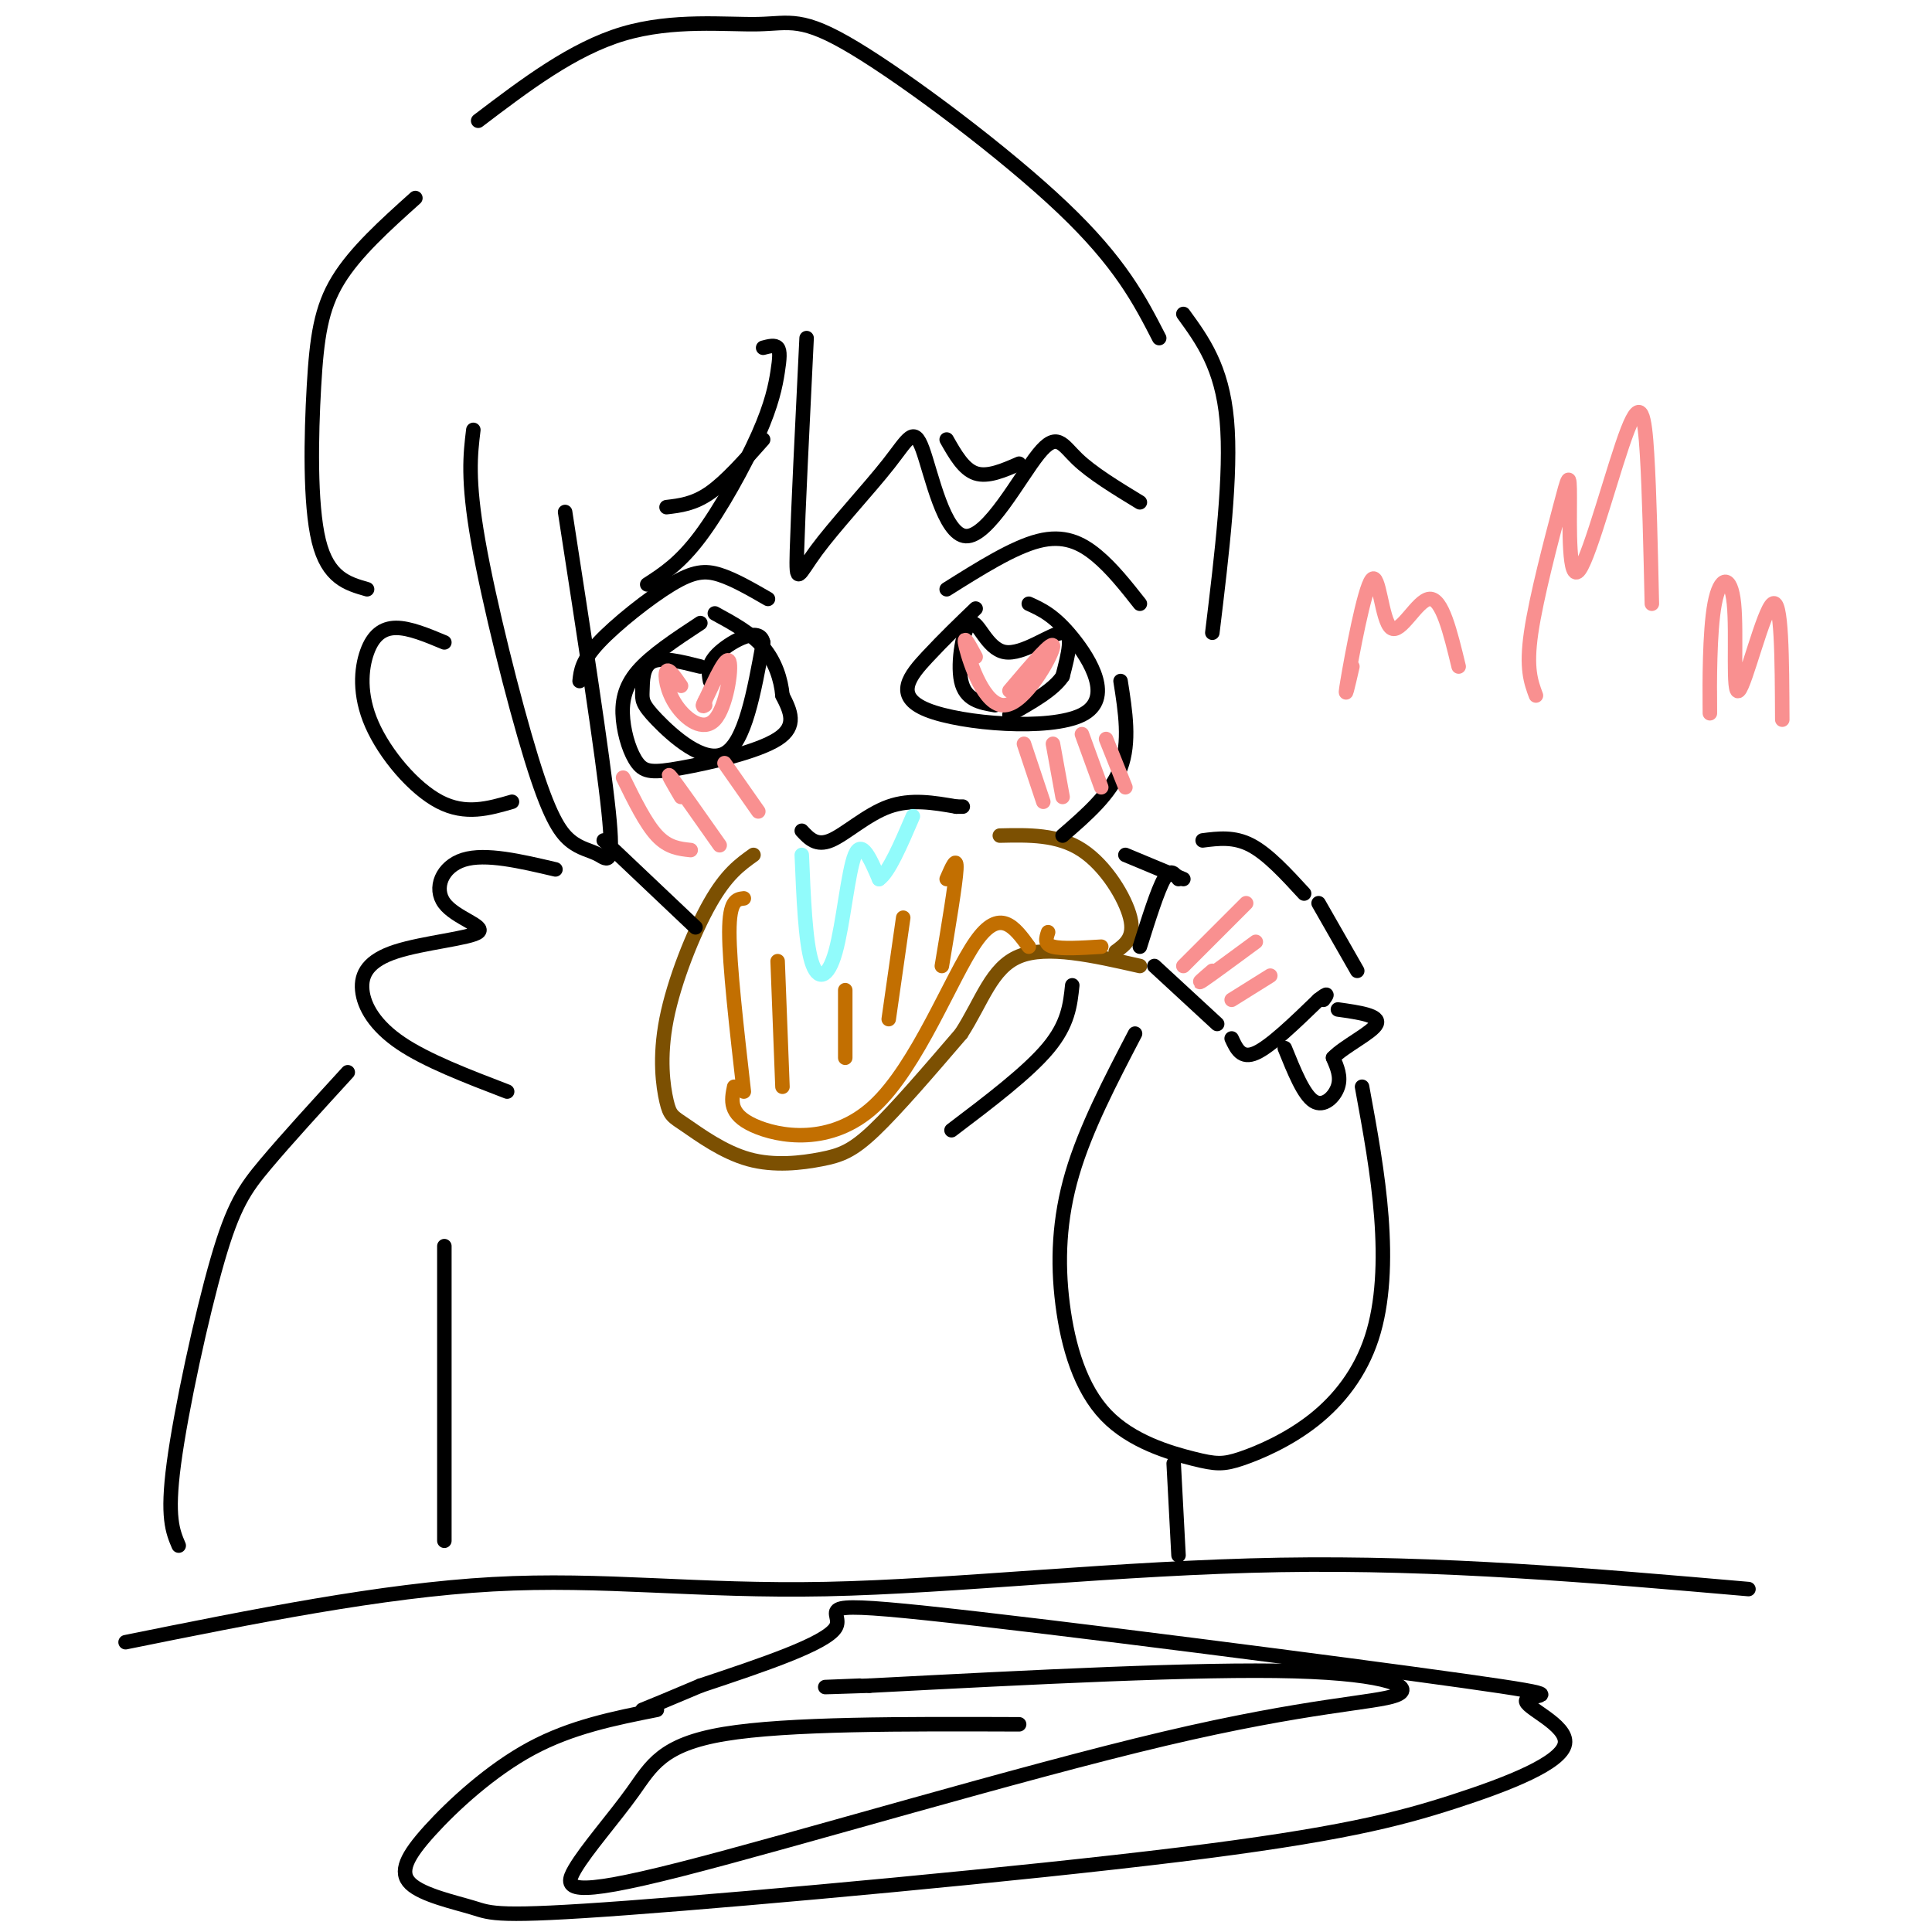
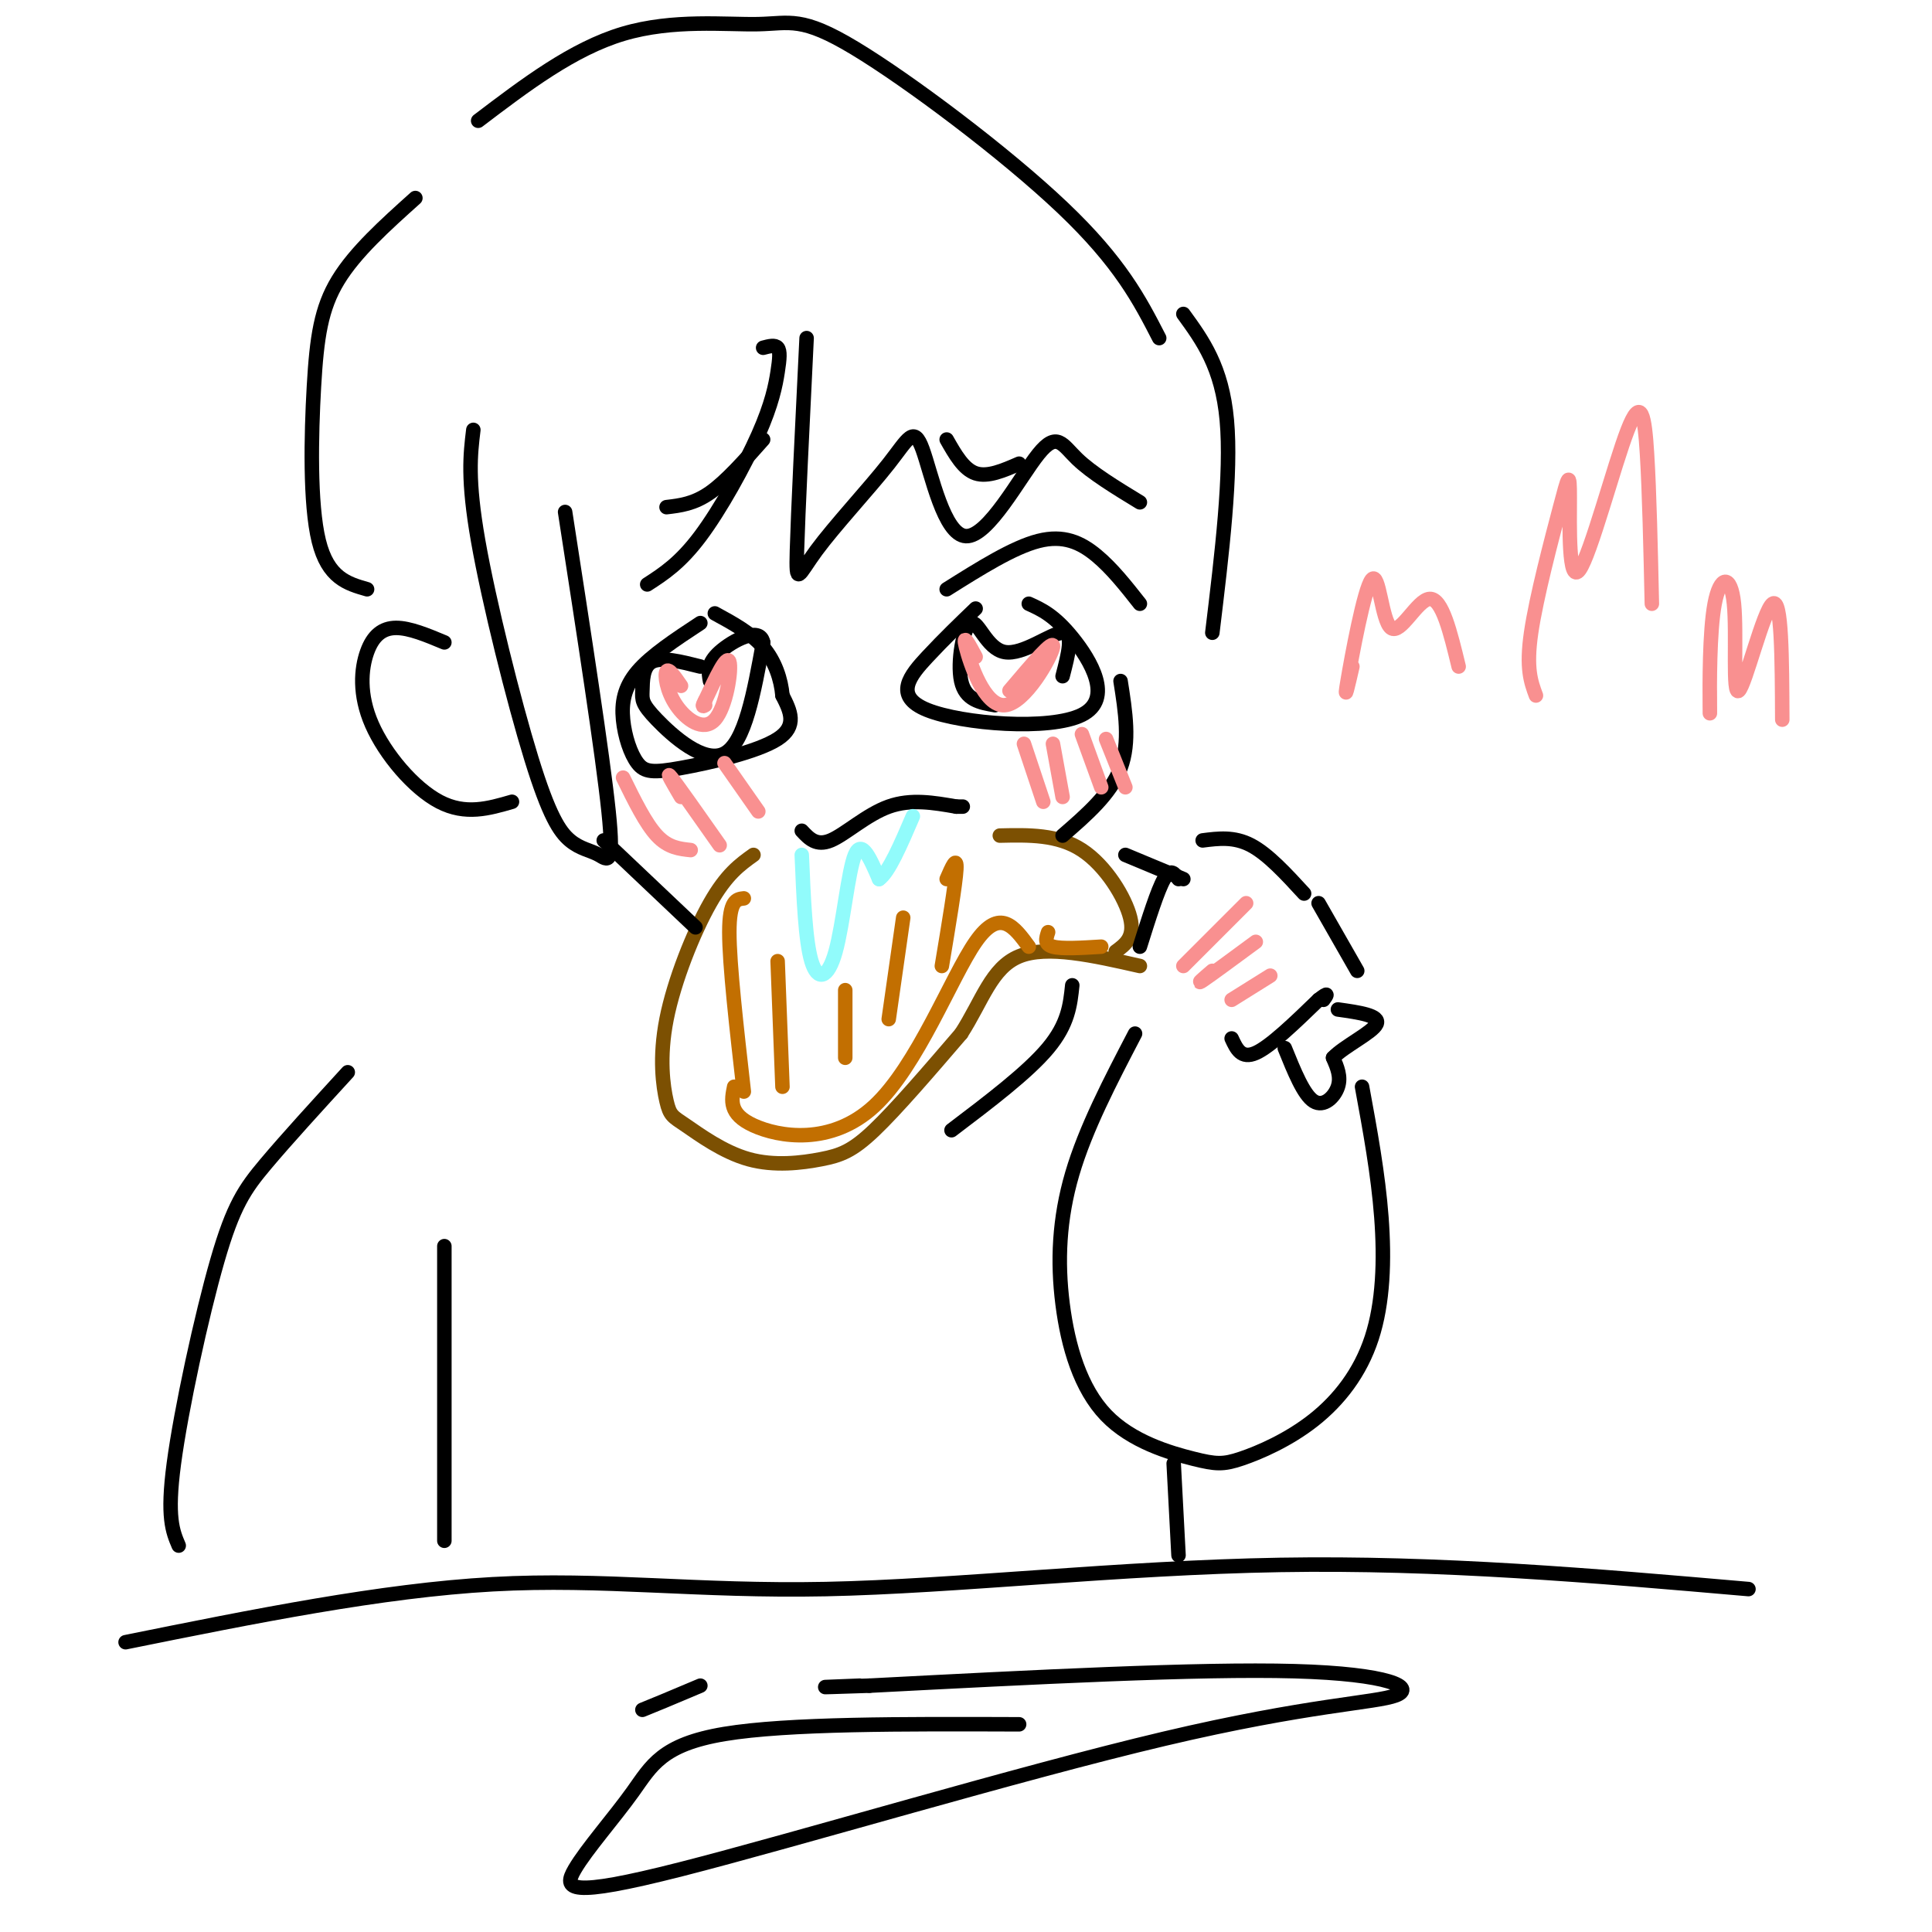
<svg xmlns="http://www.w3.org/2000/svg" viewBox="0 0 400 400" version="1.1">
  <g fill="none" stroke="rgb(0,0,0)" stroke-width="3" stroke-linecap="round" stroke-linejoin="round">
    <path d="" />
-     <path d="M120,141c0.232,-2.113 0.464,-4.226 4,-8c3.536,-3.774 10.375,-9.208 15,-12c4.625,-2.792 7.036,-2.940 10,-2c2.964,0.940 6.482,2.970 10,5" />
    <path d="M145,129c-5.094,3.350 -10.189,6.700 -13,10c-2.811,3.300 -3.339,6.550 -3,10c0.339,3.450 1.544,7.100 3,9c1.456,1.900 3.161,2.050 9,1c5.839,-1.050 15.811,-3.300 20,-6c4.189,-2.700 2.594,-5.850 1,-9" />
    <path d="M162,144c-0.289,-3.311 -1.511,-7.089 -4,-10c-2.489,-2.911 -6.244,-4.956 -10,-7" />
    <path d="M196,122c6.889,-4.333 13.778,-8.667 19,-10c5.222,-1.333 8.778,0.333 12,3c3.222,2.667 6.111,6.333 9,10" />
    <path d="M202,126c-3.255,3.128 -6.510,6.255 -10,10c-3.490,3.745 -7.214,8.107 0,11c7.214,2.893 25.365,4.317 32,1c6.635,-3.317 1.753,-11.376 -2,-16c-3.753,-4.624 -6.376,-5.812 -9,-7" />
    <path d="M166,172c1.511,1.622 3.022,3.244 6,2c2.978,-1.244 7.422,-5.356 12,-7c4.578,-1.644 9.289,-0.822 14,0" />
    <path d="M198,167c2.333,0.000 1.167,0.000 0,0" />
  </g>
  <g fill="none" stroke="rgb(145,251,251)" stroke-width="3" stroke-linecap="round" stroke-linejoin="round">
    <path d="M166,177c0.369,8.899 0.738,17.798 2,22c1.262,4.202 3.417,3.708 5,-2c1.583,-5.708 2.595,-16.631 4,-20c1.405,-3.369 3.202,0.815 5,5" />
    <path d="M182,182c2.000,-1.333 4.500,-7.167 7,-13" />
  </g>
  <g fill="none" stroke="rgb(124,80,2)" stroke-width="3" stroke-linecap="round" stroke-linejoin="round">
    <path d="M156,177c-2.796,1.999 -5.593,3.997 -9,10c-3.407,6.003 -7.425,16.009 -9,24c-1.575,7.991 -0.707,13.966 0,17c0.707,3.034 1.253,3.128 4,5c2.747,1.872 7.695,5.522 13,7c5.305,1.478 10.967,0.782 15,0c4.033,-0.782 6.438,-1.652 11,-6c4.562,-4.348 11.281,-12.174 18,-20" />
    <path d="M199,214c4.356,-6.756 6.244,-13.644 12,-16c5.756,-2.356 15.378,-0.178 25,2" />
    <path d="M207,173c6.000,-0.133 12.000,-0.267 17,3c5.000,3.267 9.000,9.933 10,14c1.000,4.067 -1.000,5.533 -3,7" />
  </g>
  <g fill="none" stroke="rgb(0,0,0)" stroke-width="3" stroke-linecap="round" stroke-linejoin="round">
    <path d="M145,138c-4.008,-1.013 -8.016,-2.026 -10,-1c-1.984,1.026 -1.944,4.089 -2,6c-0.056,1.911 -0.207,2.668 3,6c3.207,3.332 9.774,9.238 14,7c4.226,-2.238 6.113,-12.619 8,-23" />
    <path d="M158,133c-0.667,-3.400 -6.333,-0.400 -9,2c-2.667,2.400 -2.333,4.200 -2,6" />
    <path d="M206,146c-3.069,-0.526 -6.137,-1.053 -7,-5c-0.863,-3.947 0.480,-11.316 2,-12c1.520,-0.684 3.217,5.316 7,6c3.783,0.684 9.652,-3.947 12,-4c2.348,-0.053 1.174,4.474 0,9" />
-     <path d="M220,140c-1.833,2.833 -6.417,5.417 -11,8" />
    <path d="M138,105c2.833,-0.333 5.667,-0.667 9,-3c3.333,-2.333 7.167,-6.667 11,-11" />
    <path d="M196,91c1.750,3.083 3.500,6.167 6,7c2.500,0.833 5.750,-0.583 9,-2" />
    <path d="M167,70c-0.888,18.124 -1.777,36.248 -2,44c-0.223,7.752 0.218,5.134 4,0c3.782,-5.134 10.903,-12.782 15,-18c4.097,-5.218 5.170,-8.006 7,-3c1.830,5.006 4.418,17.806 9,18c4.582,0.194 11.157,-12.217 15,-17c3.843,-4.783 4.955,-1.938 8,1c3.045,2.938 8.022,5.969 13,9" />
    <path d="M158,72c1.225,-0.324 2.450,-0.648 3,0c0.550,0.648 0.426,2.266 0,5c-0.426,2.734 -1.153,6.582 -4,13c-2.847,6.418 -7.813,15.405 -12,21c-4.187,5.595 -7.593,7.797 -11,10" />
    <path d="M92,133c-3.604,-1.507 -7.209,-3.014 -10,-3c-2.791,0.014 -4.769,1.550 -6,5c-1.231,3.450 -1.716,8.813 1,15c2.716,6.187 8.633,13.196 14,16c5.367,2.804 10.183,1.402 15,0" />
    <path d="M98,89c-0.621,5.124 -1.242,10.247 1,23c2.242,12.753 7.347,33.135 11,45c3.653,11.865 5.856,15.211 8,17c2.144,1.789 4.231,2.020 6,3c1.769,0.980 3.220,2.709 2,-9c-1.220,-11.709 -5.110,-36.854 -9,-62" />
    <path d="M86,41c-6.226,5.589 -12.452,11.179 -16,17c-3.548,5.821 -4.417,11.875 -5,22c-0.583,10.125 -0.881,24.321 1,32c1.881,7.679 5.940,8.839 10,10" />
    <path d="M99,25c9.804,-7.450 19.608,-14.900 30,-18c10.392,-3.100 21.373,-1.852 28,-2c6.627,-0.148 8.900,-1.694 20,5c11.100,6.694 31.029,21.627 43,33c11.971,11.373 15.986,19.187 20,27" />
    <path d="M245,65c4.000,5.500 8.000,11.000 9,22c1.000,11.000 -1.000,27.500 -3,44" />
-     <path d="M239,200c0.000,0.000 13.000,12.000 13,12" />
    <path d="M244,182c-0.833,-1.167 -1.667,-2.333 -3,0c-1.333,2.333 -3.167,8.167 -5,14" />
    <path d="M255,215c1.000,2.167 2.000,4.333 5,3c3.000,-1.333 8.000,-6.167 13,-11" />
    <path d="M273,207c2.333,-1.833 1.667,-0.917 1,0" />
    <path d="M249,174c3.250,-0.417 6.500,-0.833 10,1c3.500,1.833 7.250,5.917 11,10" />
    <path d="M233,177c0.000,0.000 12.000,5.000 12,5" />
    <path d="M266,217c1.956,4.844 3.911,9.689 6,11c2.089,1.311 4.311,-0.911 5,-3c0.689,-2.089 -0.156,-4.044 -1,-6" />
    <path d="M276,219c2.200,-2.356 8.200,-5.244 9,-7c0.800,-1.756 -3.600,-2.378 -8,-3" />
    <path d="M273,187c0.000,0.000 8.000,14.000 8,14" />
    <path d="M232,141c1.000,6.333 2.000,12.667 0,18c-2.000,5.333 -7.000,9.667 -12,14" />
-     <path d="M115,180c-7.244,-1.703 -14.488,-3.405 -19,-2c-4.512,1.405 -6.292,5.919 -4,9c2.292,3.081 8.656,4.729 7,6c-1.656,1.271 -11.330,2.165 -17,4c-5.670,1.835 -7.334,4.609 -7,8c0.334,3.391 2.667,7.397 8,11c5.333,3.603 13.667,6.801 22,10" />
    <path d="M125,174c0.000,0.000 19.000,18.000 19,18" />
    <path d="M72,222c-6.327,6.917 -12.655,13.833 -17,19c-4.345,5.167 -6.708,8.583 -10,20c-3.292,11.417 -7.512,30.833 -9,42c-1.488,11.167 -0.244,14.083 1,17" />
    <path d="M26,340c26.536,-5.363 53.071,-10.726 76,-12c22.929,-1.274 42.250,1.542 69,1c26.750,-0.542 60.929,-4.440 94,-5c33.071,-0.560 65.036,2.220 97,5" />
-     <path d="M136,354c-8.827,1.754 -17.654,3.508 -26,8c-8.346,4.492 -16.213,11.721 -21,17c-4.787,5.279 -6.496,8.610 -4,11c2.496,2.390 9.197,3.841 13,5c3.803,1.159 4.709,2.025 32,0c27.291,-2.025 80.967,-6.942 114,-11c33.033,-4.058 45.424,-7.256 57,-11c11.576,-3.744 22.336,-8.034 23,-12c0.664,-3.966 -8.770,-7.610 -8,-9c0.770,-1.390 11.742,-0.527 -13,-4c-24.742,-3.473 -85.200,-11.281 -111,-14c-25.800,-2.719 -16.943,-0.348 -19,3c-2.057,3.348 -15.029,7.674 -28,12" />
    <path d="M145,349c-6.667,2.833 -9.333,3.917 -12,5" />
    <path d="M211,357c-23.984,-0.083 -47.967,-0.165 -61,2c-13.033,2.165 -15.115,6.578 -19,12c-3.885,5.422 -9.573,11.852 -12,16c-2.427,4.148 -1.592,6.012 22,0c23.592,-6.012 69.942,-19.900 100,-27c30.058,-7.100 43.823,-7.412 48,-9c4.177,-1.588 -1.235,-4.454 -21,-5c-19.765,-0.546 -53.882,1.227 -88,3" />
    <path d="M180,349c-15.000,0.500 -8.500,0.250 -2,0" />
    <path d="M92,258c0.000,0.000 0.000,61.000 0,61" />
    <path d="M235,214c-5.126,9.827 -10.253,19.653 -13,29c-2.747,9.347 -3.115,18.213 -2,27c1.115,8.787 3.713,17.494 9,23c5.287,5.506 13.262,7.810 18,9c4.738,1.190 6.239,1.266 10,0c3.761,-1.266 9.781,-3.876 15,-8c5.219,-4.124 9.636,-9.764 12,-17c2.364,-7.236 2.675,-16.067 2,-25c-0.675,-8.933 -2.338,-17.966 -4,-27" />
    <path d="M197,234c7.917,-6.000 15.833,-12.000 20,-17c4.167,-5.000 4.583,-9.000 5,-13" />
    <path d="M243,303c0.000,0.000 1.000,19.000 1,19" />
  </g>
  <g fill="none" stroke="rgb(194,111,1)" stroke-width="3" stroke-linecap="round" stroke-linejoin="round">
    <path d="M154,186c-1.500,0.167 -3.000,0.333 -3,7c0.000,6.667 1.500,19.833 3,33" />
    <path d="M161,199c0.000,0.000 1.000,26.000 1,26" />
    <path d="M175,205c0.000,0.000 0.000,14.000 0,14" />
    <path d="M187,190c0.000,0.000 -3.000,21.000 -3,21" />
    <path d="M196,182c1.083,-2.500 2.167,-5.000 2,-2c-0.167,3.000 -1.583,11.500 -3,20" />
    <path d="M152,225c-0.577,2.815 -1.155,5.631 4,8c5.155,2.369 16.042,4.292 25,-4c8.958,-8.292 15.988,-26.798 21,-34c5.012,-7.202 8.006,-3.101 11,1" />
    <path d="M217,193c-0.417,1.250 -0.833,2.500 1,3c1.833,0.500 5.917,0.250 10,0" />
  </g>
  <g fill="none" stroke="rgb(249,144,144)" stroke-width="3" stroke-linecap="round" stroke-linejoin="round">
    <path d="M129,161c2.333,4.750 4.667,9.500 7,12c2.333,2.500 4.667,2.750 7,3" />
    <path d="M141,165c-1.667,-2.833 -3.333,-5.667 -2,-4c1.333,1.667 5.667,7.833 10,14" />
    <path d="M150,158c0.000,0.000 7.000,10.000 7,10" />
    <path d="M245,200c0.000,0.000 13.000,-13.000 13,-13" />
    <path d="M251,201c-1.750,1.500 -3.500,3.000 -2,2c1.500,-1.000 6.250,-4.500 11,-8" />
    <path d="M255,207c0.000,0.000 8.000,-5.000 8,-5" />
    <path d="M212,154c0.000,0.000 4.000,12.000 4,12" />
    <path d="M218,154c0.000,0.000 2.000,11.000 2,11" />
    <path d="M224,152c0.000,0.000 4.000,11.000 4,11" />
    <path d="M229,153c0.000,0.000 4.000,10.000 4,10" />
    <path d="M141,142c-1.284,-1.861 -2.568,-3.722 -3,-3c-0.432,0.722 -0.013,4.029 2,7c2.013,2.971 5.619,5.608 8,3c2.381,-2.608 3.537,-10.459 3,-12c-0.537,-1.541 -2.769,3.230 -5,8" />
    <path d="M146,145c-0.833,1.500 -0.417,1.250 0,1" />
    <path d="M202,136c-1.399,-2.613 -2.798,-5.226 -2,-2c0.798,3.226 3.792,12.292 8,12c4.208,-0.292 9.631,-9.940 10,-12c0.369,-2.060 -4.315,3.470 -9,9" />
    <path d="M280,138c-0.922,4.019 -1.844,8.038 -1,3c0.844,-5.038 3.453,-19.134 5,-21c1.547,-1.866 2.032,8.498 4,10c1.968,1.502 5.419,-5.856 8,-6c2.581,-0.144 4.290,6.928 6,14" />
    <path d="M318,144c-1.038,-2.795 -2.076,-5.590 -1,-13c1.076,-7.410 4.267,-19.435 6,-26c1.733,-6.565 2.009,-7.671 2,-2c-0.009,5.671 -0.301,18.118 2,15c2.301,-3.118 7.196,-21.801 10,-29c2.804,-7.199 3.515,-2.914 4,5c0.485,7.914 0.742,19.457 1,31" />
    <path d="M354,143c0.014,3.451 0.028,6.903 0,3c-0.028,-3.903 -0.099,-15.159 1,-21c1.099,-5.841 3.367,-6.267 4,0c0.633,6.267 -0.368,19.226 1,18c1.368,-1.226 5.105,-16.636 7,-18c1.895,-1.364 1.947,11.318 2,24" />
  </g>
</svg>